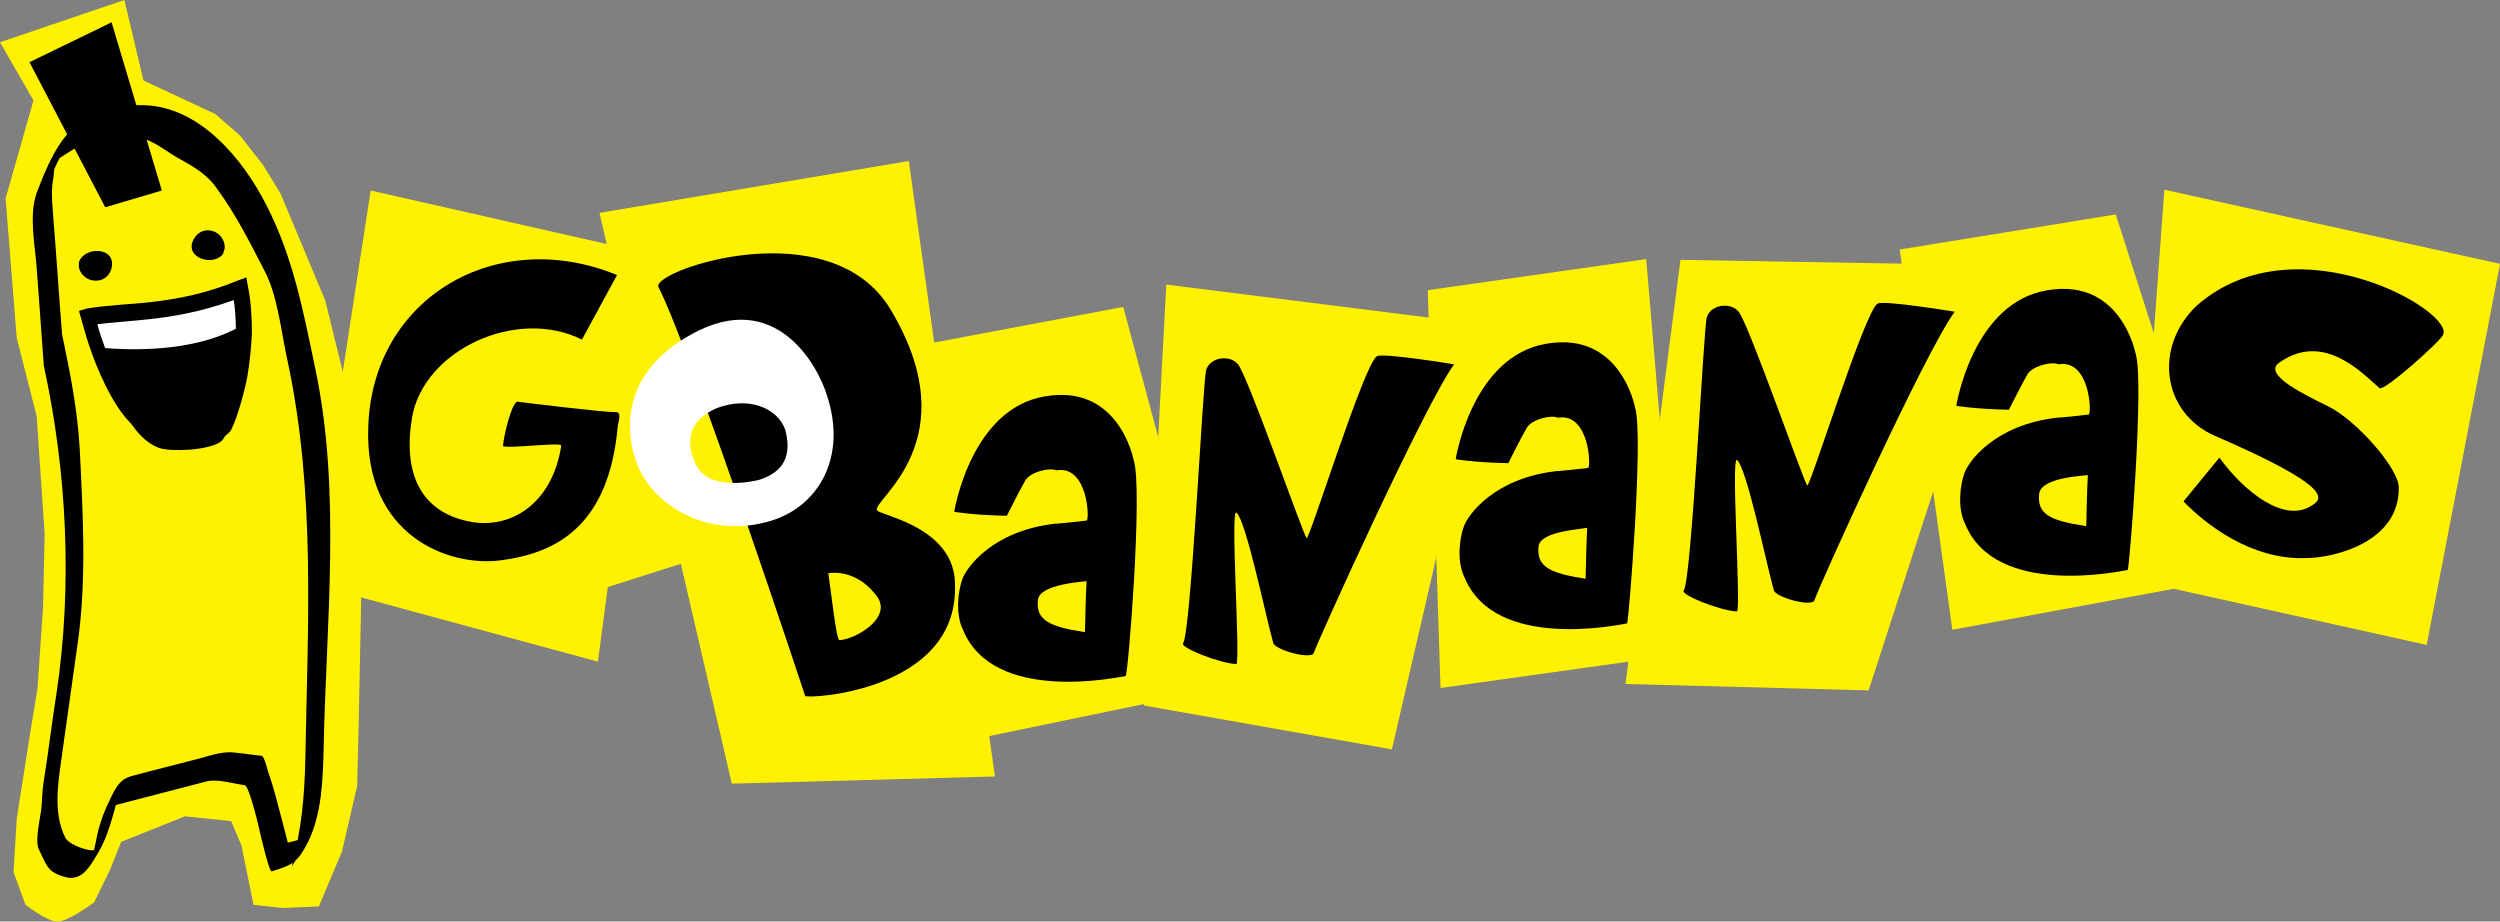
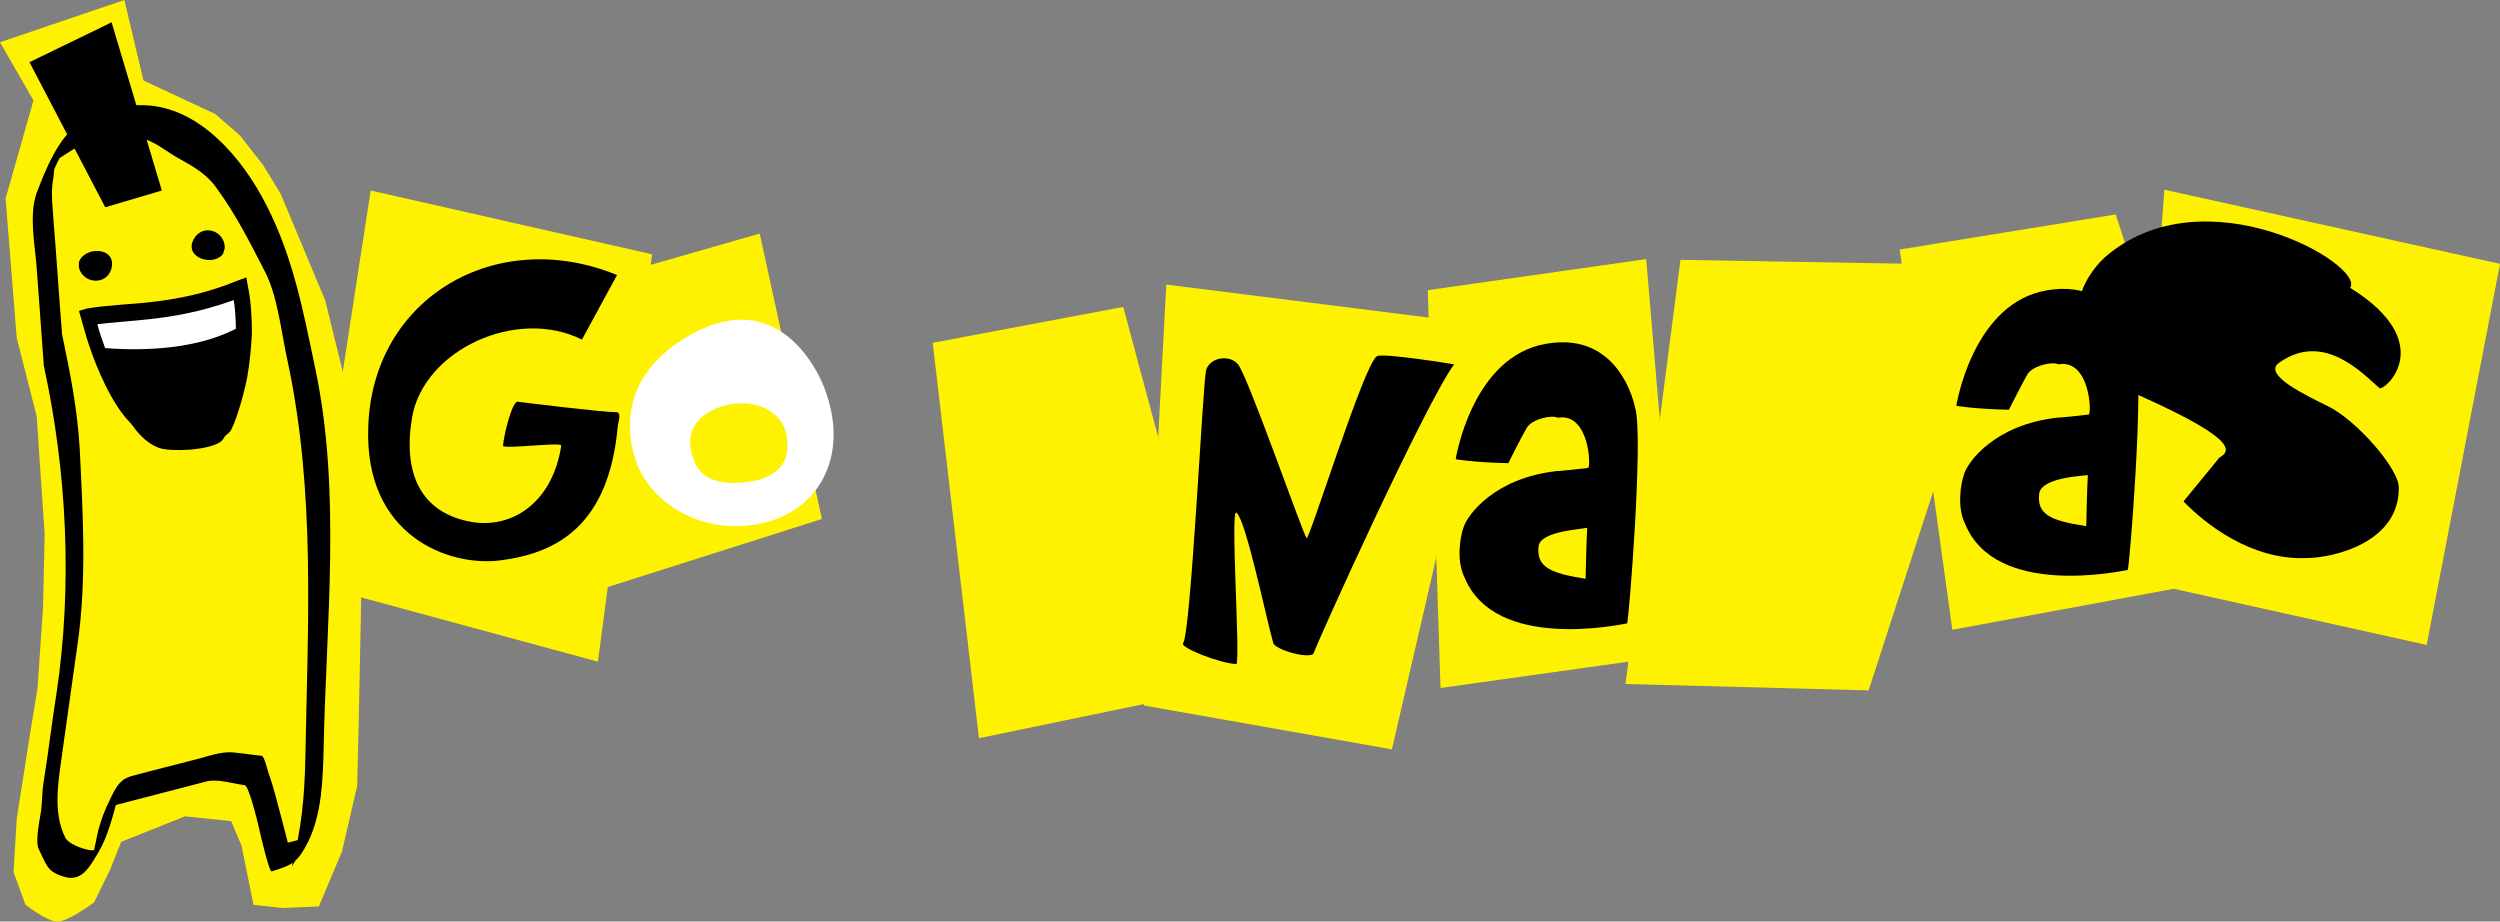
<svg xmlns="http://www.w3.org/2000/svg" version="1.1" id="Layer_1" x="0px" y="0px" viewBox="0 0 313.6 115.6" enable-background="new 0 0 313.6 115.6" xml:space="preserve">
  <rect x="0" y="0" width="313.6" height="115.6" fill="#808080" stroke="none" />
  <g>
    <g>
      <g>
-         <polygon fill="#FFF200" points="75.2,26.7 114,20.2 124.8,97.4 91.8,98.3    " />
        <polygon fill="#FFF200" points="146.3,35.7 186.9,40.8 174.6,94 143.5,88.5    " />
        <polygon fill="#FFF200" points="210.8,32.6 203.9,85.8 234.4,86.6 251.7,33.3    " />
        <polygon fill="#FFF200" points="46.5,23.9 81.8,31.9 75,83 38.9,73.2    " />
        <polygon fill="#FFF200" points="65.3,37.9 95.3,29.3 103.1,65.1 72.9,74.7    " />
        <polygon fill="#FFF200" points="117,43 140.9,38.5 153.7,86.2 122.8,92.6    " />
        <polygon fill="#FFF200" points="238.3,31.3 265.4,26.9 280,72.5 244.9,79    " />
        <polygon fill="#FFF200" points="179.1,36.4 206.5,32.5 210.7,82.1 180.7,86.3    " />
        <polygon fill="#FFF200" points="271.5,23.8 313.6,33.1 304.4,80.9 267.9,72.8    " />
      </g>
      <g>
        <g>
-           <path d="M101,87.3c0,0-14.1-42.7-18.4-51.3c-1-2,21.5-9.8,29.1,2.8c9.9,16.5-2.3,23.9-1.7,25.2c0.4,0.7,10,2.1,9.8,9.6      C120,86.7,101.4,87.7,101,87.3z M103.9,71.9c0.4,2.6,1,8.4,1.4,8.4c2-0.1,6.7-2.8,4.7-5.5C107.9,72,105.4,71.7,103.9,71.9z" />
-         </g>
+           </g>
        <g>
-           <path d="M141.2,84.8c-0.7,0.1-16.6,3.6-20.4-5.8c-1-2-0.6-4.9-0.1-6.3c0.5-1.5,3.8-6.1,11.6-7c0.4,0,3.3-0.3,4-0.4      c0.4,0,0.2-7-3.8-6.3c-0.8-0.4-3.3,0.2-3.9,1.3c-0.7,1.2-2.3,4.4-2.3,4.4c-4.5-0.1-6.6-0.5-6.6-0.5s1.9-12.1,10.5-14.3      c10.1-2.4,12,7.8,12,7.8C143.4,61.1,141.5,84.8,141.2,84.8z M130.2,75.2c-0.3,2.6,1.4,3.4,5.9,4.1c0,0,0.1-5,0.2-6.4      C135.6,73,130.5,73.3,130.2,75.2z" />
-         </g>
+           </g>
        <g>
          <path d="M164.8,81.9c-0.3,0.9-5-0.4-5.1-1.3c-1-3.6-3.4-15.3-4.6-16.3c-0.8-0.6,0.5,18.1,0,19c-2.2-0.1-7.1-2.1-6.7-2.6      c1-1.3,2.5-33.1,2.9-34.3c0.5-1.6,2.9-1.9,3.9-0.8c1,0.6,8.2,21.3,8.7,21.9c0.3,0.4,7.2-21.8,8.8-22.8c0.6-0.5,9.7,1,9.7,1      C178.7,50.8,165.3,80.4,164.8,81.9z" />
        </g>
        <g>
          <path d="M204.1,78.2c-0.7,0.1-16.6,3.6-20.4-5.8c-1-2-0.6-4.9-0.1-6.3c0.5-1.5,3.8-6.1,11.6-7c0.4,0,3.2-0.3,4-0.4      c0.4,0,0.2-7-3.8-6.3c-0.8-0.4-3.3,0.2-3.9,1.3c-0.7,1.2-2.3,4.4-2.3,4.4c-4.5-0.1-6.6-0.5-6.6-0.5s1.9-12.1,10.5-14.3      c10.1-2.4,12,7.8,12,7.8C206.2,54.5,204.3,78.1,204.1,78.2z M193,68.5c-0.3,2.6,1.4,3.4,5.9,4.1c0,0,0.1-5,0.2-6.4      C198.4,66.4,193.3,66.6,193,68.5z" />
        </g>
        <g>
-           <path d="M227.6,75.3c-0.3,0.9-5-0.4-5.1-1.3c-1-3.6-3.4-15.3-4.6-16.3c-0.8-0.6,0.5,18.1,0,19c-2.2-0.1-7.1-2.1-6.7-2.6      c1-1.3,2.5-33.1,2.9-34.3c0.5-1.6,2.9-1.9,3.9-0.8c1,0.6,8.2,21.3,8.7,21.9c0.3,0.4,7.2-21.8,8.8-22.8c0.6-0.5,9.7,1,9.7,1      C241.5,44.1,228.1,73.7,227.6,75.3z" />
-         </g>
+           </g>
        <g>
          <path d="M266.9,71.5c-0.7,0.1-16.6,3.6-20.4-5.8c-1-2-0.6-4.9-0.1-6.3c0.5-1.5,3.8-6.1,11.6-7c0.4,0,3.3-0.3,4-0.4      c0.4,0,0.2-7-3.8-6.3c-0.8-0.4-3.3,0.2-3.9,1.3c-0.7,1.2-2.3,4.4-2.3,4.4c-4.5-0.1-6.6-0.5-6.6-0.5s1.9-12.1,10.5-14.3      c10.1-2.4,12,7.8,12,7.8C269,47.8,267.1,71.5,266.9,71.5z M255.8,61.9c-0.3,2.6,1.3,3.4,5.9,4.1c0,0,0.1-5,0.2-6.4      C261.2,59.7,256.1,59.9,255.8,61.9z" />
        </g>
        <g>
-           <path d="M298.5,48.7c-2.1-1.8-7-7.2-12.6-3.2c-2.2,1.5,3.6,4.2,6,5.4c3.5,1.6,9.2,8,9,10.4c0,6.7-8.1,8.7-11.6,8.7      c-6.9,0.3-12.7-4.3-15.4-7.1l4.5-5.5c3.1,4.3,8.2,8.3,11.6,6c1.6-0.9,2.2-2.5-12.1-8.7c-6.7-2.9-7.8-11.2-2.3-16.4      c12.5-10.9,32.8,1,30.8,3.8C305.9,43,299.2,49,298.5,48.7z" />
+           <path d="M298.5,48.7c-2.1-1.8-7-7.2-12.6-3.2c-2.2,1.5,3.6,4.2,6,5.4c3.5,1.6,9.2,8,9,10.4c0,6.7-8.1,8.7-11.6,8.7      c-6.9,0.3-12.7-4.3-15.4-7.1l4.5-5.5c1.6-0.9,2.2-2.5-12.1-8.7c-6.7-2.9-7.8-11.2-2.3-16.4      c12.5-10.9,32.8,1,30.8,3.8C305.9,43,299.2,49,298.5,48.7z" />
        </g>
        <path fill="#FFFFFF" d="M96.1,65.5c-7.5,2-14.6-2.2-16.4-7.9c-0.7-2.1-2.8-10.3,7.1-15.7c10.5-5.8,15.8,4,16.9,7.6     C106.4,57.5,102.5,63.9,96.1,65.5z M89.9,51.2c-3.5,1.5-4,4.2-2.6,7.1c1.6,3.2,6.6,2.2,7.9,1.9c2.2-0.7,4.4-2.2,3.3-6.3     C97.5,51.1,93.8,49.7,89.9,51.2z" />
        <g>
          <path d="M73,42.6c-8.2-4.1-19.8,1.3-21.3,9.7c-1.2,7,1,12.1,7.6,13.2c5.4,0.8,10.1-2.9,11.1-9.6c0.1-0.5-7.4,0.5-7.3,0      c0.1-1.4,1.2-5.8,1.9-5.5c0.8,0.1,10.5,1.3,12.2,1.3c0.9-0.1,0.3,1.4,0.3,1.7C76.4,65.8,70,69.4,62.7,70.3      c-6.3,0.8-17.1-3-16.5-16.9c0.6-16.1,16.1-25.1,31.2-18.9L73,42.6z" />
        </g>
      </g>
    </g>
    <g>
      <path fill="#FFF200" d="M2.1,42.4l2.5,9.8l1,14.8l-0.2,9.2L4.7,86.4l-1,6.1l-1.6,10.2l-0.4,6.7l1.5,4.1c0,0,2.7,2.1,4,2.1    c1.4,0,4.6-2.4,4.6-2.4l2-4.1l1.4-3.5l8-3.2l5.8,0.6l1.3,3.1l1.5,7.4l3.7,0.4l4.5-0.2l2.9-6.9l1.9-8.2l0.2-8.2l0.3-14.8l-0.1-14.3    l-1.5-11.8l-2.9-11.8l-5.6-13.4l-2.2-3.6L30.1,17L27,14.3l-4.5-2.1l-4.5-2.1L15.6,0L0,5.3l4.2,7.3L0.7,24.9L2.1,42.4z" />
      <path fill="#FFF200" d="M6.6,43.9l1.9,8.6l0.8,13.1l-0.2,8.1l-0.5,9l-0.8,5.4l-1.2,9L6,104.7l1.3,2.7c0,0,2.1,0.9,3.1,1    c1,0,2.1-2.2,2.1-2.2l0.8-3.6l1.1-3.1l12.9-3.3l4.5,0.5l1,2.7l1.3,4.5l1,3.6l2.8-0.8l1.5-6.3l0.2-7.2l0.2-7.2L40,73l-0.1-12.6    L38.7,50l-2.2-10.4l-1.9-7.3l-2.3-4.6l-1.7-3.2l-2.4-3.2l-2.4-2.3l-3.4-1.9L19,15.4l-2.8-0.1l-3.1-0.1l-2.8,1.3l-2.5,1.8l-2.2,4.5    l-0.4,3.1L6.6,43.9z" />
      <path d="M5.5,45.9c2.9,13.3,3.6,27.5,1.6,41c-0.6,3.7-1,7.3-1.6,11c-0.2,1.1-0.2,2.3-0.3,3.4c-0.1,1.2-0.9,4.2-0.3,5.3    c0.9,1.8,1,2.7,2.9,3.3c2.4,0.9,3.4-1.1,4.5-2.9c1.7-2.9,2.1-6.1,3.2-9.3c-0.7,1.2-1.5,2.4-2.2,3.6c4.2-1.1,8.5-2.2,12.7-3.3    c1.3-0.3,3.3,0.3,4.7,0.5c0.6,0.1,1.9,5.8,2,6.3c0.2,0.8,1.1,4.7,1.4,4.5c2.6-0.8,3.2-1.1,4.5-3.6c1.8-3.6,1.9-8,2-11.9    c0.3-15.5,2.2-32-1-47.3c-1.5-7.2-2.8-14.2-6.2-20.8c-2.9-5.7-8.3-12.3-15.3-12.5c-3.4-0.1-5.4,0.3-8.2,2.3    c-2.6,1.8-4.2,5.8-5.3,8.7c-1,2.8-0.2,6.6,0,9.4C4.9,37.8,5.2,41.8,5.5,45.9c0-0.6,2.4-2.6,2.3-3.8c-0.4-4.9-0.7-9.8-1.1-14.6    c-0.1-1.6-0.3-3.1-0.1-4.6c0.1-0.6,0.2-1.2,0.2-1.7c-0.2,1.2-0.2,0.5,0.1-0.2c0.6-1.2,1.1-2.3,1.7-3.5c-0.6,0.9-1.2,1.9-1.8,2.8    c1.6-1.1,3-2,4.7-2.8c1.6-0.7,4.4-0.1,6.1-0.1c1.4,0,3.4,1.7,4.7,2.4c1.8,1,3.6,2,4.8,3.7c2.5,3.4,4.3,7,6.2,10.7    c1.6,3.2,2,7.7,2.8,11.2c3.5,16.5,2.5,33,2.2,49.8c-0.1,4.9-0.5,8.8-1.7,13.5c0.8-1.3,1.5-2.5,2.3-3.8c-0.9,0.3-1.9,0.6-2.8,0.8    c0,0-0.7-2.8-0.8-3.1c-0.5-1.8-0.9-3.6-1.5-5.3c-0.2-0.4-0.6-2.5-1-2.5c-1.1-0.1-2.3-0.3-3.4-0.4c-1.7-0.2-3.3,0.5-5,0.9    c-2.6,0.7-5.2,1.3-7.7,2c-1.7,0.4-2.2,1.5-3,3.2c-0.7,1.4-1.3,3.1-1.6,4.7c-0.1,0.6-0.3,1.3-0.4,1.9c-0.5,2.1,0.3-0.5,0.3-0.5    c-0.9,0.3-3.4-0.7-3.8-1.5c-1.7-3.4-0.8-7.5-0.3-11.3c0.6-4.3,1.2-8.6,1.8-12.8c1.2-8.1,0.7-16.6,0.3-24.7    C9.7,51.2,8.8,46.8,7.8,42C7.9,42.8,5.2,44.6,5.5,45.9z" />
      <path fill="#FFFFFF" d="M11.7,40.1c5.7-1,10.7-0.5,18.4-3.8c0.8,3.4,0.7,7.4,0.1,10.7c-0.2,1.3-1.2,5.5-2,6.2    C27,54.4,22.6,54.3,21,54C15.2,53.1,11.7,40.1,11.7,40.1z" />
      <path d="M11.1,39.8l0.1,1c2.9-0.4,5.6-0.5,8.7-0.9c3.1-0.4,6.5-1.1,10.6-2.7l-0.4-0.9l-1,0.2c0.4,1.7,0.5,3.6,0.5,5.5    c0,1.8-0.2,3.6-0.6,5.1c-0.1,0.6-0.5,2.1-0.9,3.3c-0.2,0.6-0.4,1.3-0.6,1.7c-0.1,0.2-0.2,0.4-0.3,0.6l-0.1,0.2l0,0l0.1,0.1    L27.3,53l0,0l0.1,0.1L27.3,53c-0.2,0.2-0.8,0.4-1.6,0.6c-0.8,0.1-1.7,0.2-2.6,0.2c-1,0-2-0.1-2.6-0.2c-1.1-0.2-2.3-1.1-3.4-2.4    c-1.6-2-2.9-4.9-3.8-7.2c-0.4-1.2-0.8-2.2-1-3c-0.1-0.4-0.2-0.7-0.2-0.9c-0.1-0.2-0.1-0.3-0.1-0.3L11.1,39.8l0.1,1L11.1,39.8    L10.2,40c0,0,0.8,3.4,2.4,7c0.8,1.8,1.8,3.7,3,5.2c1.2,1.5,2.7,2.7,4.5,3.1c0.7,0.1,1.7,0.2,2.9,0.3c1,0,2,0,3-0.2    c1-0.2,1.9-0.4,2.6-1c0.2-0.2,0.4-0.4,0.5-0.7c0.2-0.4,0.4-0.9,0.6-1.5c0.6-1.7,1.1-3.8,1.3-4.8c0.3-1.7,0.5-3.6,0.6-5.5    c0-2-0.1-4-0.5-6l-0.2-1.1l-1.1,0.4c-3.9,1.6-7.1,2.2-10.1,2.6c-3,0.4-5.8,0.4-8.8,0.9L9.9,39l0.3,1L11.1,39.8" />
      <path d="M12.4,43.6c5.4,0.5,12.7,0.3,18-2.8c-0.2,2.9,0.4,6.4-0.4,9.2c-0.3,1.2-1.5,4.8-2.3,5.4c-1.5,1.1-6.2,1.3-7.7,0.8    C15.8,54.7,14,47.9,12.4,43.6" />
      <path d="M9.9,33.6c0.6,2.1,3.6,2.2,4.1,0c0.6-2.7-3.5-2.7-4.1-0.7" />
      <path d="M28.2,31.1c0-2.2-2.8-3.1-3.9-1.1c-1.3,2.4,2.6,3.5,3.7,1.8" />
      <polygon points="3.7,7.8 13.2,26 20.3,23.9 14,2.8   " />
    </g>
  </g>
</svg>